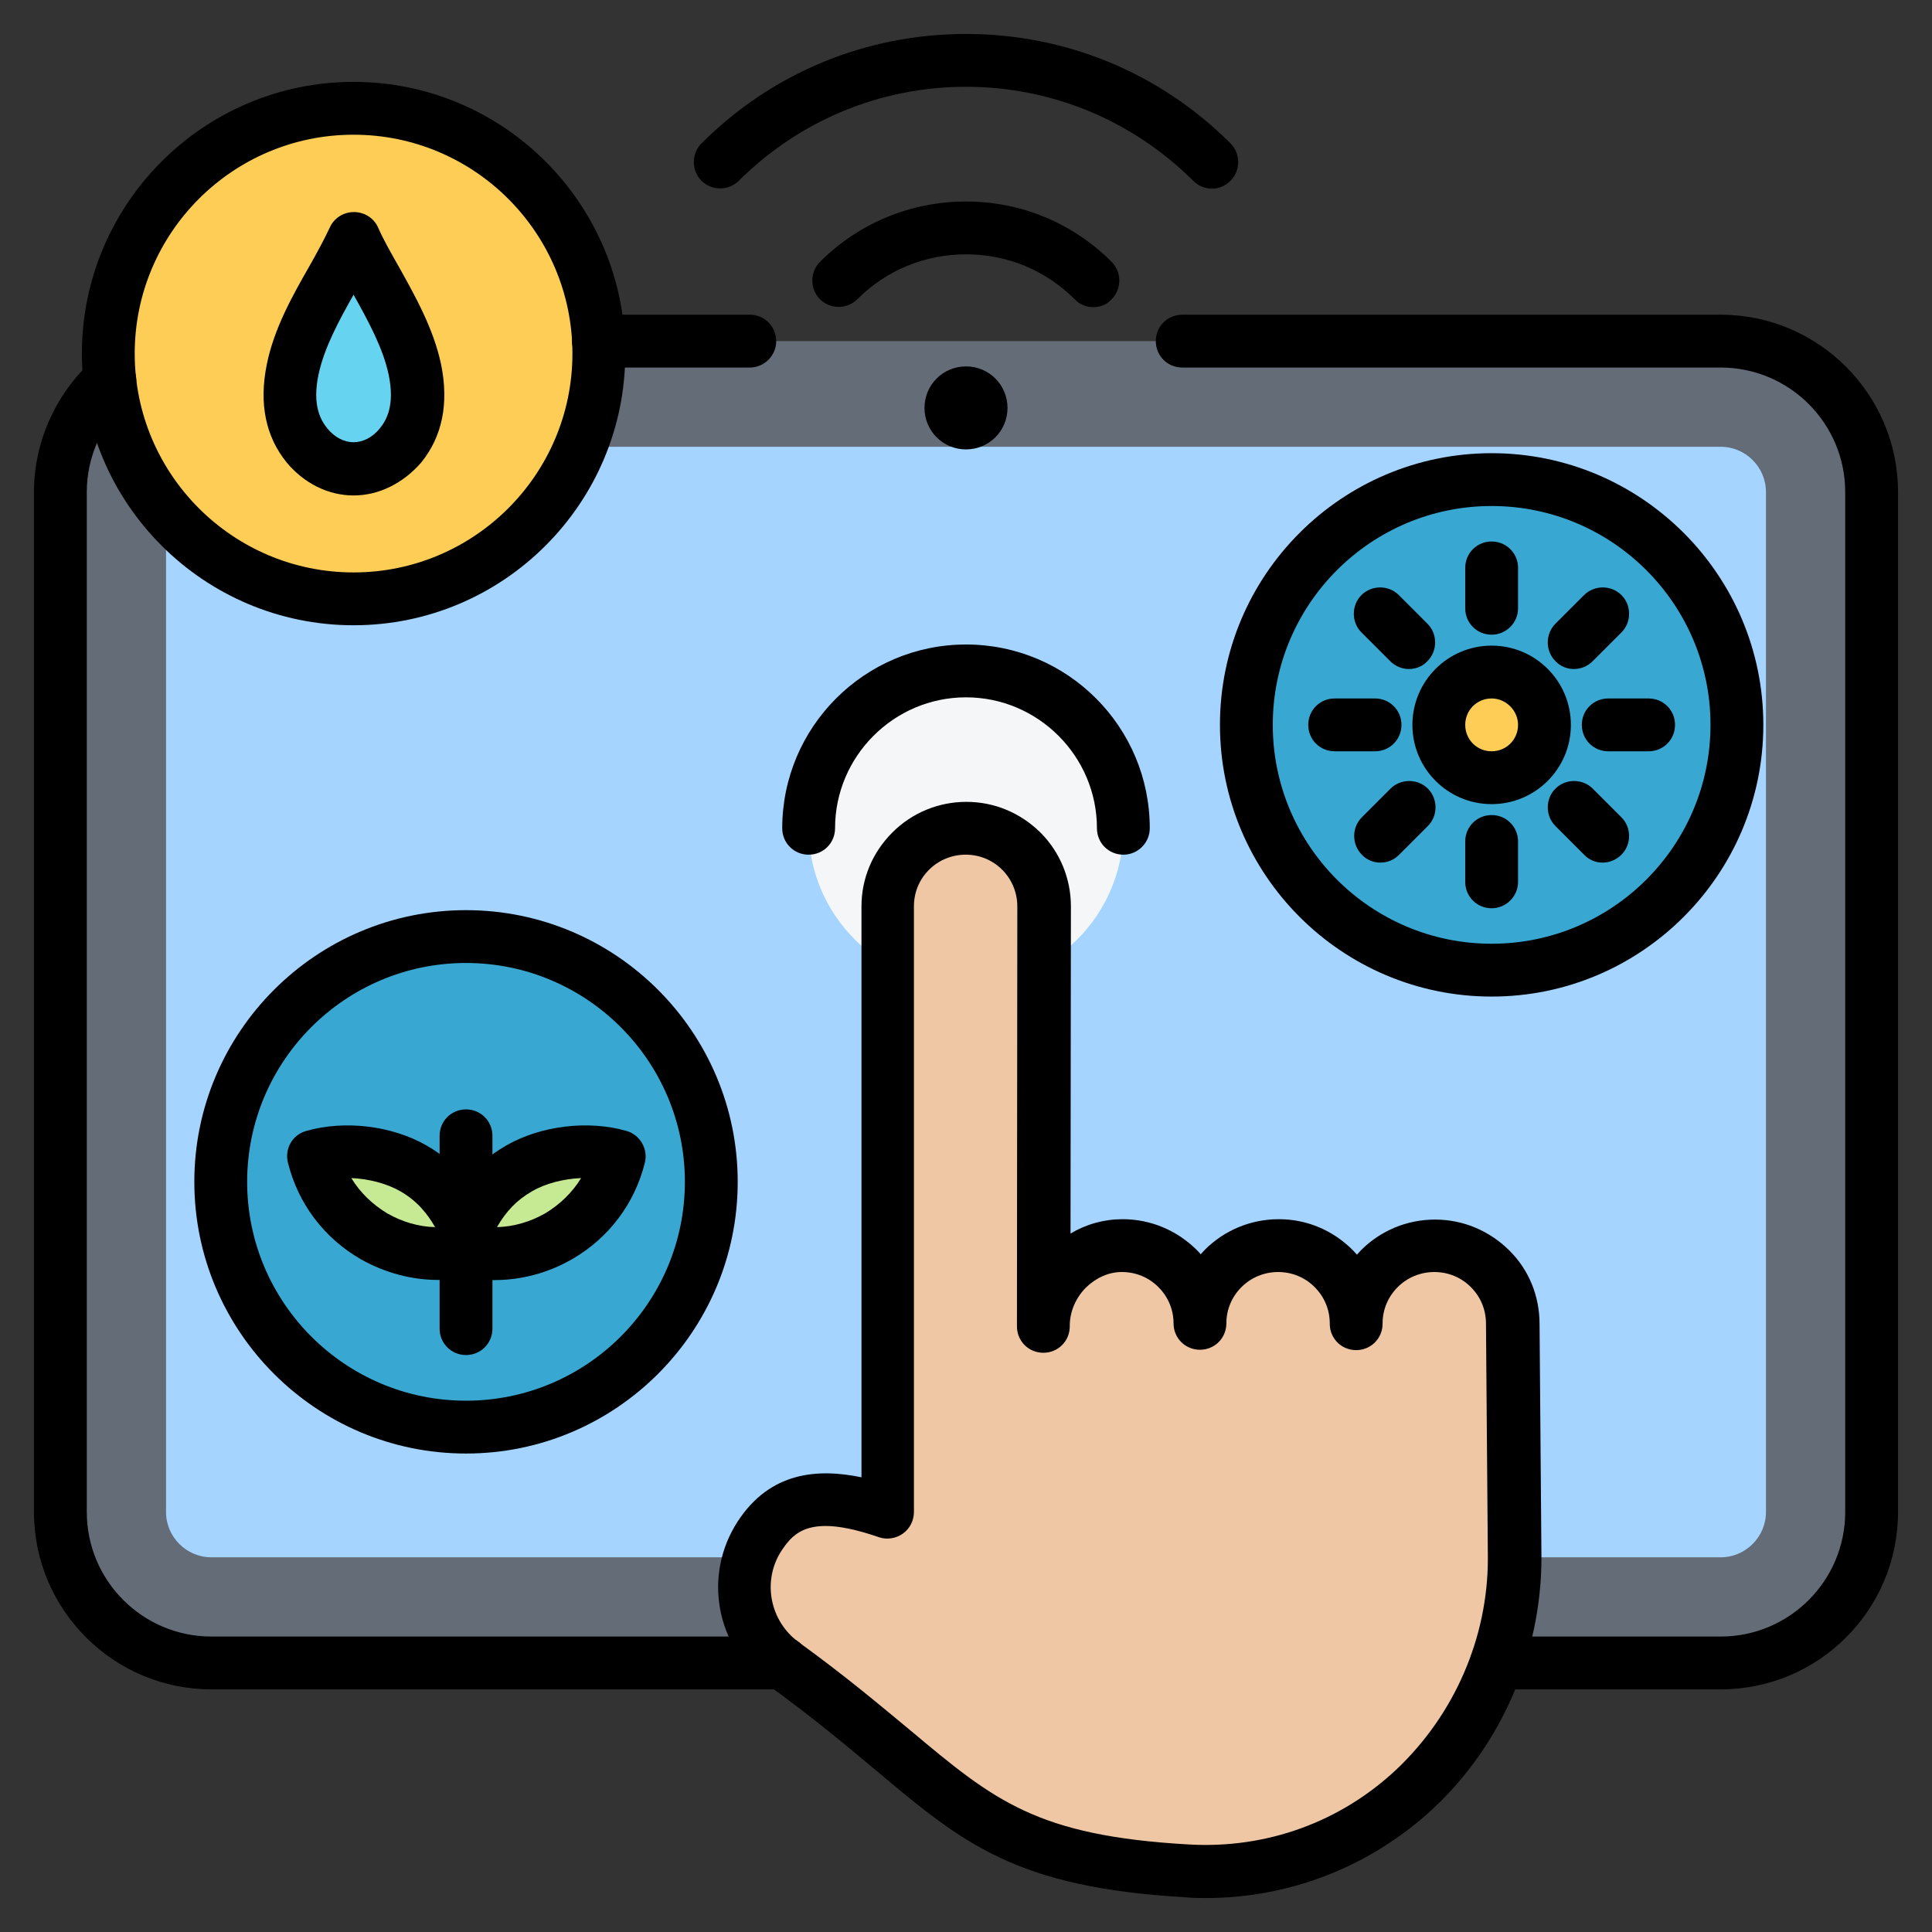
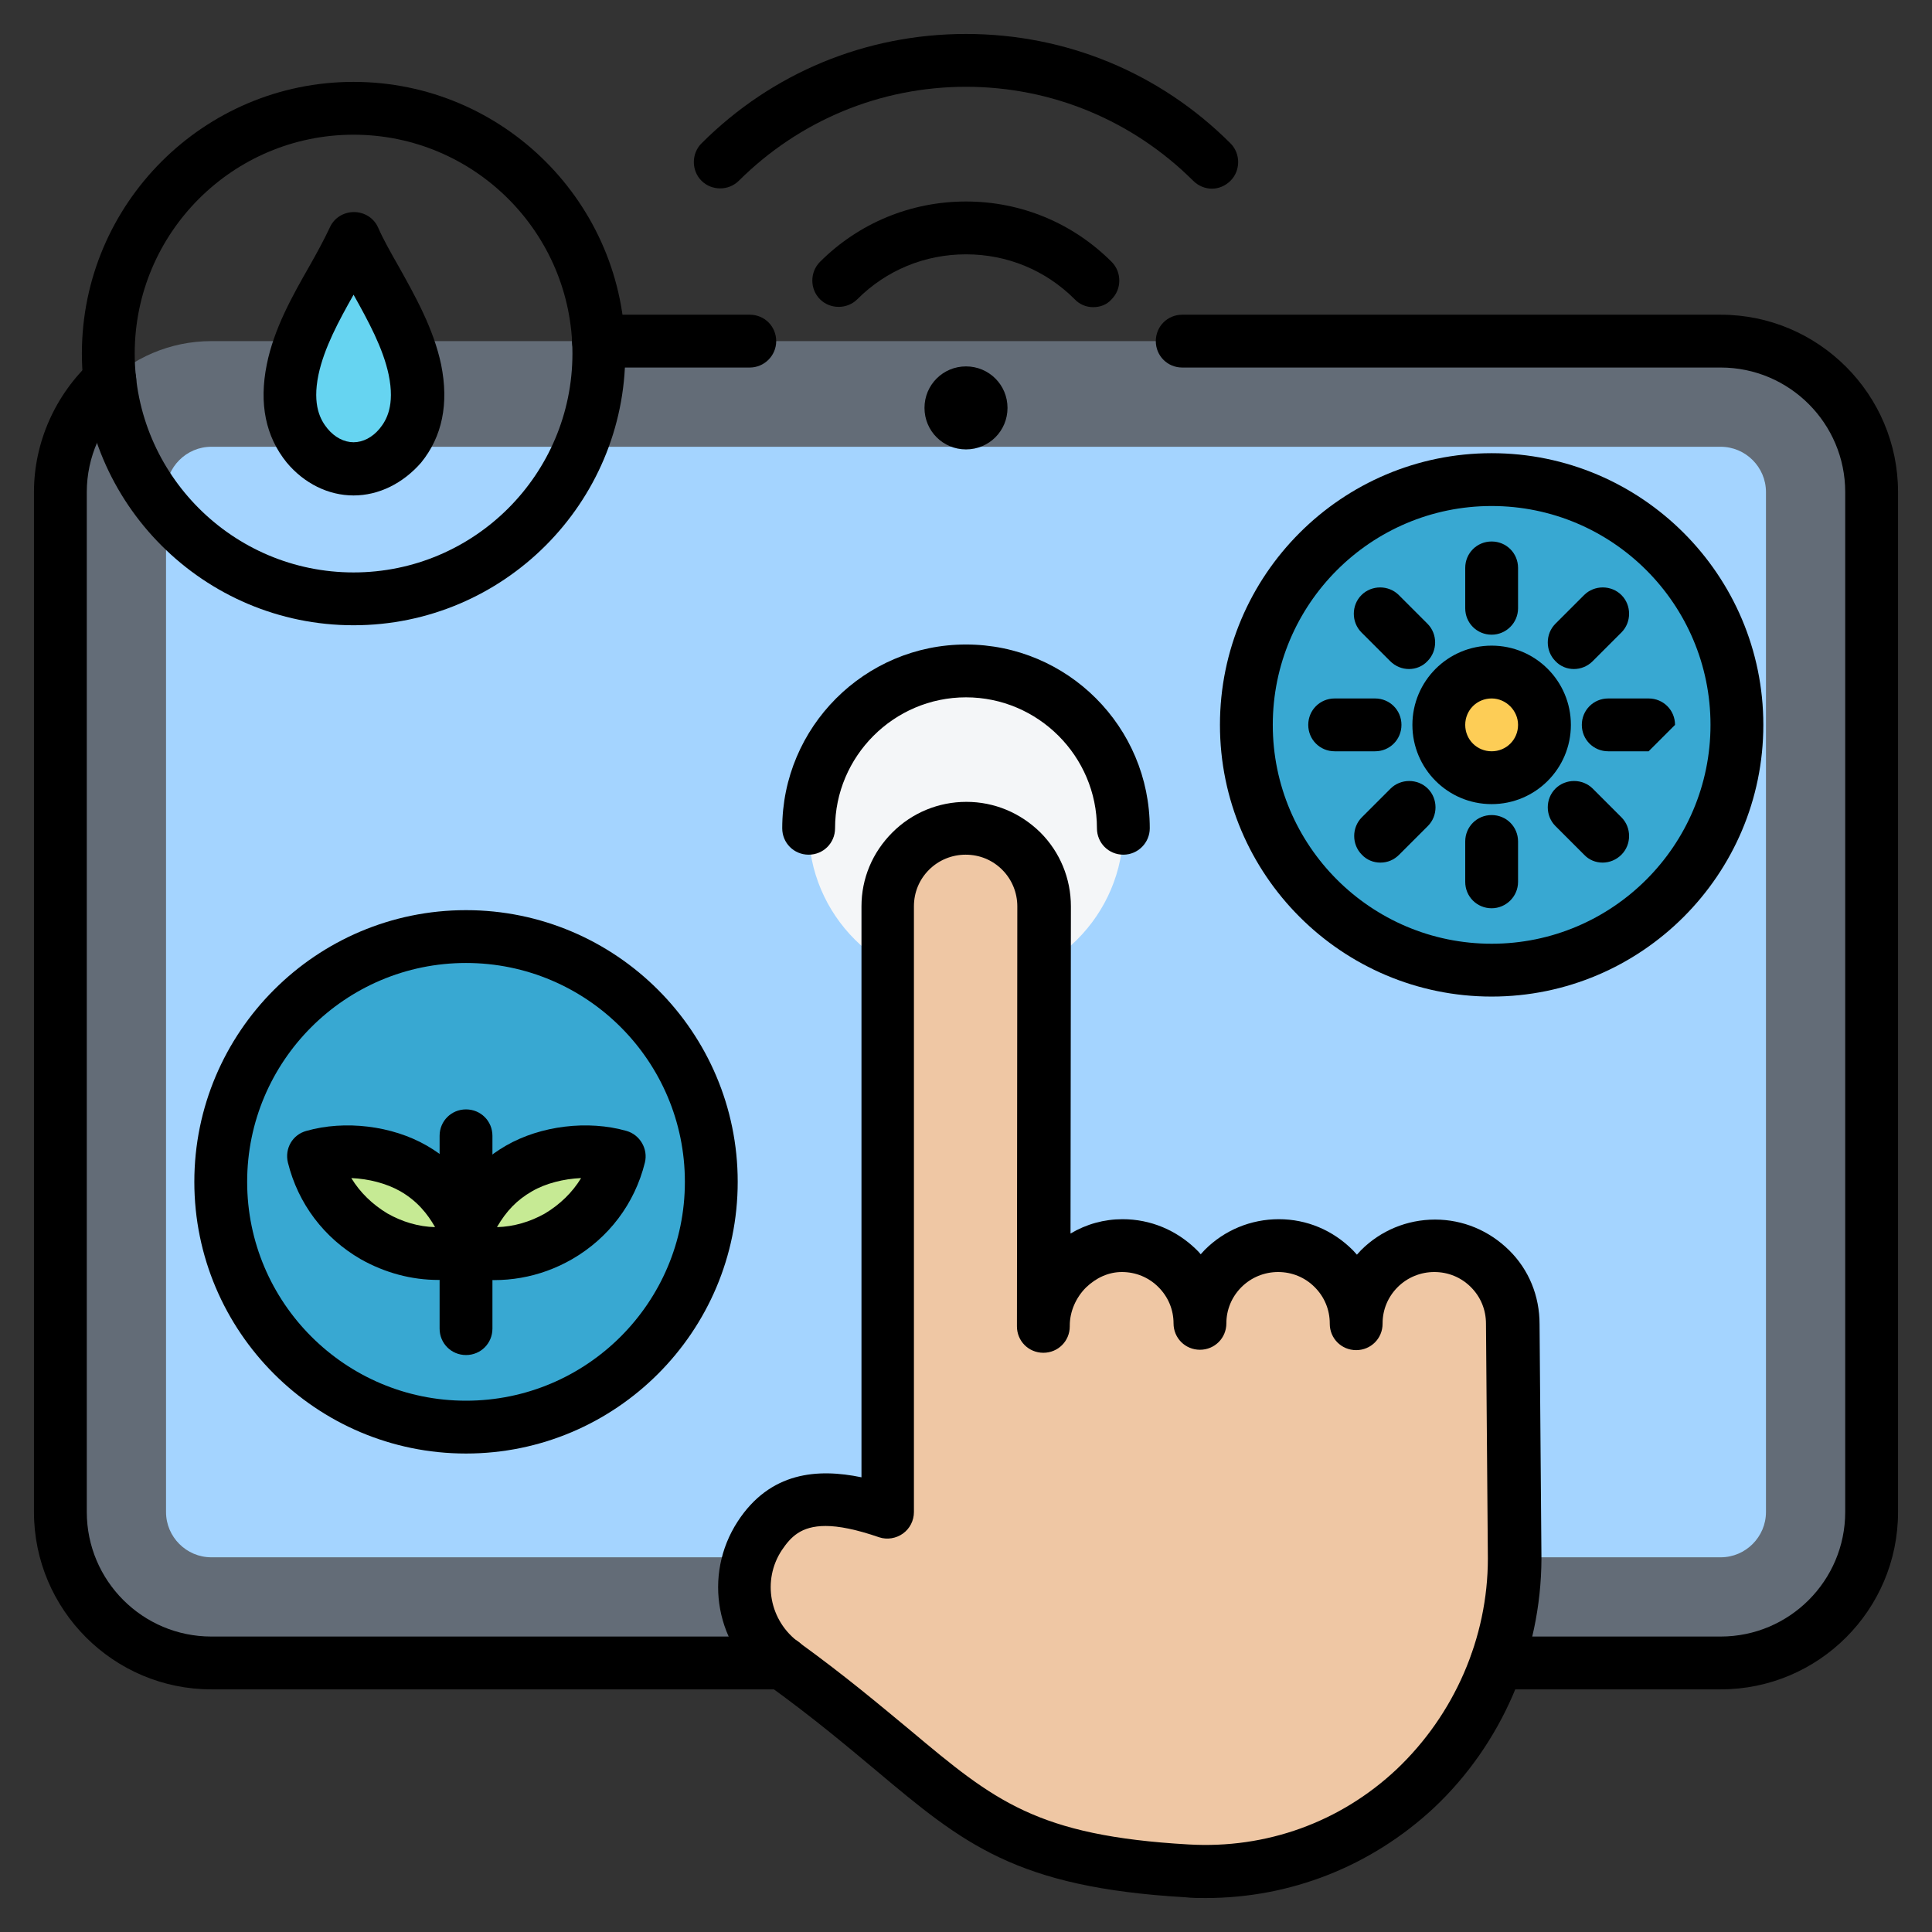
<svg xmlns="http://www.w3.org/2000/svg" version="1.1" id="Layer_1" x="0px" y="0px" viewBox="0 0 512 512" style="enable-background:new 0 0 512 512;" xml:space="preserve">
  <rect x="0" y="0" width="512" height="512" fill="#333333" stroke="none" />
  <style type="text/css">
	.st0{fill-rule:evenodd;clip-rule:evenodd;fill:#636C77;}
	.st1{fill-rule:evenodd;clip-rule:evenodd;fill:#A4D4FF;}
	.st2{fill-rule:evenodd;clip-rule:evenodd;fill:#F4F6F8;}
	.st3{fill-rule:evenodd;clip-rule:evenodd;fill:#EFC7A4;}
	.st4{fill-rule:evenodd;clip-rule:evenodd;fill:#38A8D2;}
	.st5{fill-rule:evenodd;clip-rule:evenodd;fill:#C6EA94;}
	.st6{fill-rule:evenodd;clip-rule:evenodd;fill:#FDCD56;}
	.st7{fill-rule:evenodd;clip-rule:evenodd;fill:#66D4F1;}
	.st8{fill-rule:evenodd;clip-rule:evenodd;}
</style>
  <g>
    <g>
      <g>
        <path class="st0" d="M456,90.4c22,0,40,18,40,40v270.3c0,22-18,40-40,40H56c-22,0-40-18-40-40V130.4c0-22,18-40,40-40L456,90.4z" />
        <path class="st1" d="M456,118.4H56c-6.6,0-12,5.4-12,12v270.3c0,6.6,5.4,12,12,12h400c6.6,0,12-5.4,12-12V130.4     C468,123.8,462.6,118.4,456,118.4z" />
        <path class="st2" d="M256,261.2c23,0,41.7-18.7,41.7-41.7S279,177.8,256,177.8c-23,0-41.7,18.7-41.7,41.7S233,261.2,256,261.2z" />
      </g>
      <path class="st3" d="M276.6,351.5l0.1-111.3c0-11.4-9.3-20.7-20.7-20.7c-11.4,0-20.7,9.3-20.7,20.7l0,160.5c-18-6-27.4-3.7-34,6.3    c-7.4,11.2-4.6,26.1,6.3,34c47.3,34.3,49.6,51.6,106.9,54.9c49.2,2.8,86.6-37.2,86.8-82.8l-0.5-62.3c0-11.4-9.3-20.7-20.7-20.7    c-11.4,0-20.7,9.3-20.7,20.7c0-11.4-9.3-20.7-20.7-20.7c-11.4,0-20.7,9.3-20.7,20.7c0-11.4-9.3-20.7-20.7-20.7    C286,330.1,276.5,340.1,276.6,351.5L276.6,351.5z" />
      <g>
        <ellipse class="st4" cx="123.5" cy="313.1" rx="65" ry="65" />
        <path class="st5" d="M123.5,331.4c8,1.8,16.7,0.6,24.4-3.8c7.7-4.4,13-11.4,15.5-19.2c0.2-0.6,0.1-1.1-0.2-1.6s-0.7-0.8-1.3-0.9     c-8.1-1.7-17.6-0.1-24.4,3.8c-7.4,4.2-11.2,10.1-14,16.3c-2.8-6.2-6.6-12-13.9-16.3c-6.8-3.9-16.2-5.5-24.4-3.8     c-0.6,0.1-1,0.4-1.3,0.9c-0.3,0.5-0.4,1.1-0.2,1.6c2.5,7.8,7.8,14.8,15.5,19.2C106.8,332.1,115.5,333.2,123.5,331.4z" />
      </g>
      <g>
        <ellipse class="st4" cx="395.3" cy="191.9" rx="65" ry="65" />
        <ellipse class="st6" cx="395.2" cy="192.2" rx="14" ry="14" />
      </g>
      <g>
-         <ellipse class="st6" cx="93.8" cy="93.7" rx="65" ry="65" />
        <path class="st7" d="M93.7,124.3c-4.5,0-8.9-2-12.3-6.1c-4.8-5.8-5.4-12.8-3.9-20.1C80.1,85.3,89,73.6,93.7,63.1     c4.7,10.5,13.6,22.1,16.2,34.8c1.5,7.4,0.9,14.3-3.9,20.1C102.6,122.2,98.2,124.3,93.7,124.3z" />
      </g>
    </g>
    <g>
      <path class="st8" d="M198.7,97.4h-40.1c-3.9,0-7-3.1-7-7c0-3.9,3.1-7,7-7h40.1c3.9,0,7,3.1,7,7C205.7,94.3,202.5,97.4,198.7,97.4z     M207.4,447.7c3.9,0,7-3.1,7-7c0-3.9-3.1-7-7-7H56c-18.2,0-33-14.8-33-33V130.4c0-9.2,3.9-18.1,10.8-24.4c2.9-2.6,3.1-7,0.5-9.9    c-2.6-2.9-7-3.1-9.9-0.5C14.6,104.6,9,117.3,9,130.4v270.3c0,25.9,21.1,47,47,47H207.4z M456,447.7h-59.4c-3.9,0-7-3.1-7-7    c0-3.9,3.1-7,7-7H456c18.2,0,33-14.8,33-33V130.4c0-18.2-14.8-33-33-33H313.3c-3.9,0-7-3.1-7-7c0-3.9,3.1-7,7-7H456    c25.9,0,47,21.1,47,47v270.3C503,426.7,481.9,447.7,456,447.7L456,447.7z" />
      <path class="st8" d="M321.2,50c-1.8,0-3.6-0.7-5-2.1C300.1,31.9,278.7,23,256,23c-22.7,0-44.1,8.9-60.2,24.9    c-2.7,2.7-7.2,2.7-9.9,0c-2.7-2.7-2.7-7.2,0-9.9C204.6,19.3,229.5,9,256,9c26.5,0,51.4,10.3,70.1,29c2.7,2.7,2.7,7.2,0,9.9    C324.7,49.3,322.9,50,321.2,50L321.2,50z M289.7,81.4c-1.8,0-3.6-0.7-4.9-2.1c-7.7-7.7-17.9-11.9-28.8-11.9    c-10.9,0-21.1,4.2-28.8,11.9c-2.7,2.7-7.2,2.7-9.9,0c-2.7-2.7-2.7-7.2,0-9.9c10.3-10.3,24.1-16,38.7-16c14.6,0,28.3,5.7,38.6,16    c2.7,2.7,2.7,7.2,0,9.9C293.3,80.8,291.5,81.4,289.7,81.4z" />
-       <path class="st8" d="M395.3,168.2c-3.9,0-7-3.1-7-7v-10.7c0-3.9,3.1-7,7-7c3.9,0,7,3.1,7,7v10.7    C402.3,165.1,399.1,168.2,395.3,168.2z M373.4,177.3c-1.8,0-3.6-0.7-5-2.1l-7.6-7.6c-2.7-2.7-2.7-7.2,0-9.9c2.7-2.7,7.2-2.7,9.9,0    l7.6,7.6c2.7,2.7,2.7,7.2,0,9.9C377,176.6,375.2,177.3,373.4,177.3L373.4,177.3z M417.1,177.3c-1.8,0-3.6-0.7-4.9-2.1    c-2.7-2.7-2.7-7.2,0-9.9l7.6-7.6c2.7-2.7,7.2-2.7,9.9,0c2.7,2.7,2.7,7.2,0,9.9l-7.6,7.6C420.7,176.6,418.9,177.3,417.1,177.3z     M364.4,199.1h-10.7c-3.9,0-7-3.1-7-7c0-3.9,3.1-7,7-7h10.7c3.9,0,7,3.1,7,7C371.4,196,368.3,199.1,364.4,199.1z M436.9,199.1    h-10.7c-3.9,0-7-3.1-7-7c0-3.9,3.1-7,7-7h10.7c3.9,0,7,3.1,7,7C443.9,196,440.8,199.1,436.9,199.1z M365.8,228.6    c-1.8,0-3.6-0.7-4.9-2.1c-2.7-2.7-2.7-7.2,0-9.9l7.6-7.6c2.7-2.7,7.2-2.7,9.9,0c2.7,2.7,2.7,7.2,0,9.9l-7.6,7.6    C369.4,227.9,367.7,228.6,365.8,228.6z M424.7,228.6c-1.8,0-3.6-0.7-4.9-2.1l-7.6-7.6c-2.7-2.7-2.7-7.2,0-9.9    c2.7-2.7,7.2-2.7,9.9,0l7.6,7.6c2.7,2.7,2.7,7.2,0,9.9C428.3,227.9,426.5,228.6,424.7,228.6L424.7,228.6z M395.3,240.7    c-3.9,0-7-3.1-7-7V223c0-3.9,3.1-7,7-7c3.9,0,7,3.1,7,7v10.7C402.3,237.6,399.1,240.7,395.3,240.7L395.3,240.7z" />
+       <path class="st8" d="M395.3,168.2c-3.9,0-7-3.1-7-7v-10.7c0-3.9,3.1-7,7-7c3.9,0,7,3.1,7,7v10.7    C402.3,165.1,399.1,168.2,395.3,168.2z M373.4,177.3c-1.8,0-3.6-0.7-5-2.1l-7.6-7.6c-2.7-2.7-2.7-7.2,0-9.9c2.7-2.7,7.2-2.7,9.9,0    l7.6,7.6c2.7,2.7,2.7,7.2,0,9.9C377,176.6,375.2,177.3,373.4,177.3L373.4,177.3z M417.1,177.3c-1.8,0-3.6-0.7-4.9-2.1    c-2.7-2.7-2.7-7.2,0-9.9l7.6-7.6c2.7-2.7,7.2-2.7,9.9,0c2.7,2.7,2.7,7.2,0,9.9l-7.6,7.6C420.7,176.6,418.9,177.3,417.1,177.3z     M364.4,199.1h-10.7c-3.9,0-7-3.1-7-7c0-3.9,3.1-7,7-7h10.7c3.9,0,7,3.1,7,7C371.4,196,368.3,199.1,364.4,199.1z M436.9,199.1    h-10.7c-3.9,0-7-3.1-7-7c0-3.9,3.1-7,7-7h10.7c3.9,0,7,3.1,7,7z M365.8,228.6    c-1.8,0-3.6-0.7-4.9-2.1c-2.7-2.7-2.7-7.2,0-9.9l7.6-7.6c2.7-2.7,7.2-2.7,9.9,0c2.7,2.7,2.7,7.2,0,9.9l-7.6,7.6    C369.4,227.9,367.7,228.6,365.8,228.6z M424.7,228.6c-1.8,0-3.6-0.7-4.9-2.1l-7.6-7.6c-2.7-2.7-2.7-7.2,0-9.9    c2.7-2.7,7.2-2.7,9.9,0l7.6,7.6c2.7,2.7,2.7,7.2,0,9.9C428.3,227.9,426.5,228.6,424.7,228.6L424.7,228.6z M395.3,240.7    c-3.9,0-7-3.1-7-7V223c0-3.9,3.1-7,7-7c3.9,0,7,3.1,7,7v10.7C402.3,237.6,399.1,240.7,395.3,240.7L395.3,240.7z" />
      <path class="st8" d="M395.3,185.1c-3.9,0-7,3.1-7,7s3.1,7,7,7s7-3.1,7-7C402.3,188.3,399.1,185.1,395.3,185.1z M395.3,213.1    c-11.6,0-21-9.4-21-21s9.4-21,21-21s21,9.4,21,21C416.3,203.7,406.9,213.1,395.3,213.1z" />
      <path class="st8" d="M395.3,134.1c-32,0-58,26-58,58c0,32,26,58,58,58s58-26,58-58C453.3,160.1,427.3,134.1,395.3,134.1z     M395.3,264.1c-39.7,0-72-32.3-72-72c0-39.7,32.3-72,72-72s72,32.3,72,72C467.3,231.8,435,264.1,395.3,264.1L395.3,264.1z" />
      <path class="st8" d="M93.7,35.7c-32,0-58,26-58,58s26,58,58,58s58-26,58-58S125.7,35.7,93.7,35.7z M93.7,165.7    c-39.7,0-72-32.3-72-72c0-39.7,32.3-72,72-72s72,32.3,72,72C165.7,133.4,133.4,165.7,93.7,165.7z" />
      <path class="st8" d="M93.7,78.1c-3.9,6.9-7.8,14.1-9.3,21.2c-1.7,8.2,0.6,12.1,2.4,14.3c1.9,2.3,4.4,3.6,6.9,3.6    c2.5,0,5-1.3,6.9-3.6c1.8-2.2,4.1-6.1,2.4-14.3C101.5,92.2,97.6,85.1,93.7,78.1z M93.7,131.3c-6.7,0-13.1-3.2-17.7-8.7    c-5.6-6.9-7.4-15.6-5.3-26c1.9-9.5,6.8-18.2,11.2-25.9c2.1-3.7,4-7.2,5.5-10.4c1.1-2.5,3.6-4.1,6.4-4.1c2.8,0,5.3,1.6,6.4,4.1    c1.4,3.2,3.4,6.7,5.5,10.4c4.3,7.7,9.2,16.4,11.2,25.9c2.1,10.4,0.3,19.1-5.3,26C106.8,128.1,100.4,131.3,93.7,131.3z" />
      <path class="st8" d="M297.7,226.5c-3.9,0-7-3.1-7-7c0-19.1-15.6-34.7-34.7-34.7s-34.7,15.6-34.7,34.7c0,3.9-3.1,7-7,7    c-3.9,0-7-3.1-7-7c0-26.8,21.8-48.7,48.7-48.7s48.7,21.8,48.7,48.7C304.7,223.3,301.6,226.5,297.7,226.5L297.7,226.5z" />
      <path class="st8" d="M218.8,404.4c-6.6,0-9.3,3-11.6,6.4c-5.3,8-3.3,18.8,4.6,24.5c12.3,8.9,21.4,16.6,29.5,23.3    c22.2,18.6,33.4,27.9,73.7,30.2c20.6,1.2,40.2-5.9,55.1-19.9c15.3-14.5,24.2-34.8,24.2-55.9l-0.5-62.2c0-3.7-1.4-7.1-4-9.7    c-2.6-2.6-6-4-9.7-4c-3.6,0-7.1,1.4-9.7,4c-2.6,2.6-4,6-4,9.6v0.1c0,3.9-3.1,7-7,7c0,0,0,0,0,0c-3.9,0-7-3.1-7-7c0,0,0-0.1,0-0.1    c0-3.6-1.4-7-4-9.6c-2.6-2.6-6-4-9.7-4c0,0,0,0,0,0c-3.6,0-7.1,1.4-9.7,4c-2.6,2.6-4,6-4,9.6v0c0,3.9-3.1,7-7,7c-3.9,0-7-3.1-7-7    c0,0,0,0,0,0v0c0,0,0,0,0,0c0-3.6-1.4-7-4-9.6c-2.6-2.6-6-4-9.7-4c0,0,0,0,0,0c-3.5,0-6.8,1.5-9.5,4.1c-2.7,2.7-4.3,6.4-4.3,10.1    v0.2c0,3.9-3.1,7-7,7c0,0,0,0,0,0c-3.9,0-7-3.1-7-7c0-0.1,0-0.2,0-0.3l0.1-111c0-3.6-1.4-7.1-4-9.7c-2.6-2.6-6-4-9.7-4    c0,0,0,0,0,0c-3.6,0-7.1,1.4-9.7,4c-2.6,2.6-4,6-4,9.7l0,160.5c0,2.3-1.1,4.4-2.9,5.7c-1.8,1.3-4.2,1.7-6.3,1    C226.9,405.3,222.3,404.4,218.8,404.4L218.8,404.4z M319.5,503c-1.8,0-3.5,0-5.3-0.2c-45-2.6-58.9-14.2-81.9-33.5    c-7.9-6.6-16.8-14.1-28.7-22.7c-13.9-10.1-17.4-29.1-8.1-43.4c8.6-13.2,21.2-14.1,32.8-11.7l0-151.3c0-7.4,2.9-14.3,8.2-19.6    c5.2-5.2,12.2-8.1,19.6-8.1h0c7.4,0,14.3,2.9,19.6,8.1c5.2,5.2,8.1,12.2,8.1,19.6l-0.1,86.7c4.2-2.5,8.9-3.8,13.8-3.8h0    c7.4,0,14.3,2.9,19.6,8.1c0.4,0.4,0.8,0.8,1.1,1.2c0.4-0.4,0.7-0.8,1.1-1.2c5.2-5.2,12.2-8.1,19.6-8.1h0c7.4,0,14.3,2.9,19.6,8.2    c0.4,0.4,0.7,0.8,1.1,1.2c0.4-0.4,0.7-0.8,1.1-1.2c5.2-5.2,12.2-8.1,19.6-8.1h0c7.4,0,14.3,2.9,19.6,8.1s8.1,12.2,8.1,19.6    l0.5,62.2c-0.1,25-10.5,49.1-28.6,66.1C363.3,494.6,342,503,319.5,503L319.5,503z" />
      <path class="st8" d="M123.5,255.2c-32,0-58,26-58,58s26,58,58,58s58-26,58-58S155.5,255.2,123.5,255.2z M123.5,385.2    c-39.7,0-72-32.3-72-72s32.3-72,72-72s72,32.3,72,72S163.2,385.2,123.5,385.2z" />
      <path class="st8" d="M123.5,359.1c-3.9,0-7-3.1-7-7V301c0-3.9,3.1-7,7-7c3.9,0,7,3.1,7,7v51.1C130.5,356,127.4,359.1,123.5,359.1    L123.5,359.1z" />
      <path class="st8" d="M93.1,312.2c2.3,3.8,5.6,7,9.6,9.4c3.9,2.2,8.2,3.5,12.6,3.6c-2-3.5-4.7-6.9-9.2-9.5    C102.4,313.6,97.7,312.4,93.1,312.2L93.1,312.2z M154,312.2c-4.6,0.2-9.4,1.4-13,3.5c-4,2.3-6.8,5.2-9.3,9.5    c4.4-0.1,8.8-1.4,12.7-3.6C148.4,319.2,151.7,316,154,312.2L154,312.2z M116.2,339.2c-7.2,0-14.2-1.9-20.6-5.5    c-9.7-5.6-16.6-14.7-19.3-25.6c-0.9-3.7,1.2-7.4,4.9-8.4c10.2-2.9,22.7-1.4,31.9,3.9c4.5,2.6,7.9,5.7,10.5,8.9    c2.6-3.2,6-6.3,10.5-8.9c9.2-5.3,21.7-6.8,31.9-3.9c3.6,1,5.8,4.8,4.9,8.4c-2.7,10.9-9.6,20-19.3,25.6c-8.5,4.9-18.3,6.6-27.9,4.9    C121.1,339,118.7,339.2,116.2,339.2L116.2,339.2z" />
      <path class="st8" d="M256,119.1c6.1,0,11-4.9,11-11s-4.9-11-11-11s-11,4.9-11,11S249.9,119.1,256,119.1z" />
    </g>
  </g>
</svg>